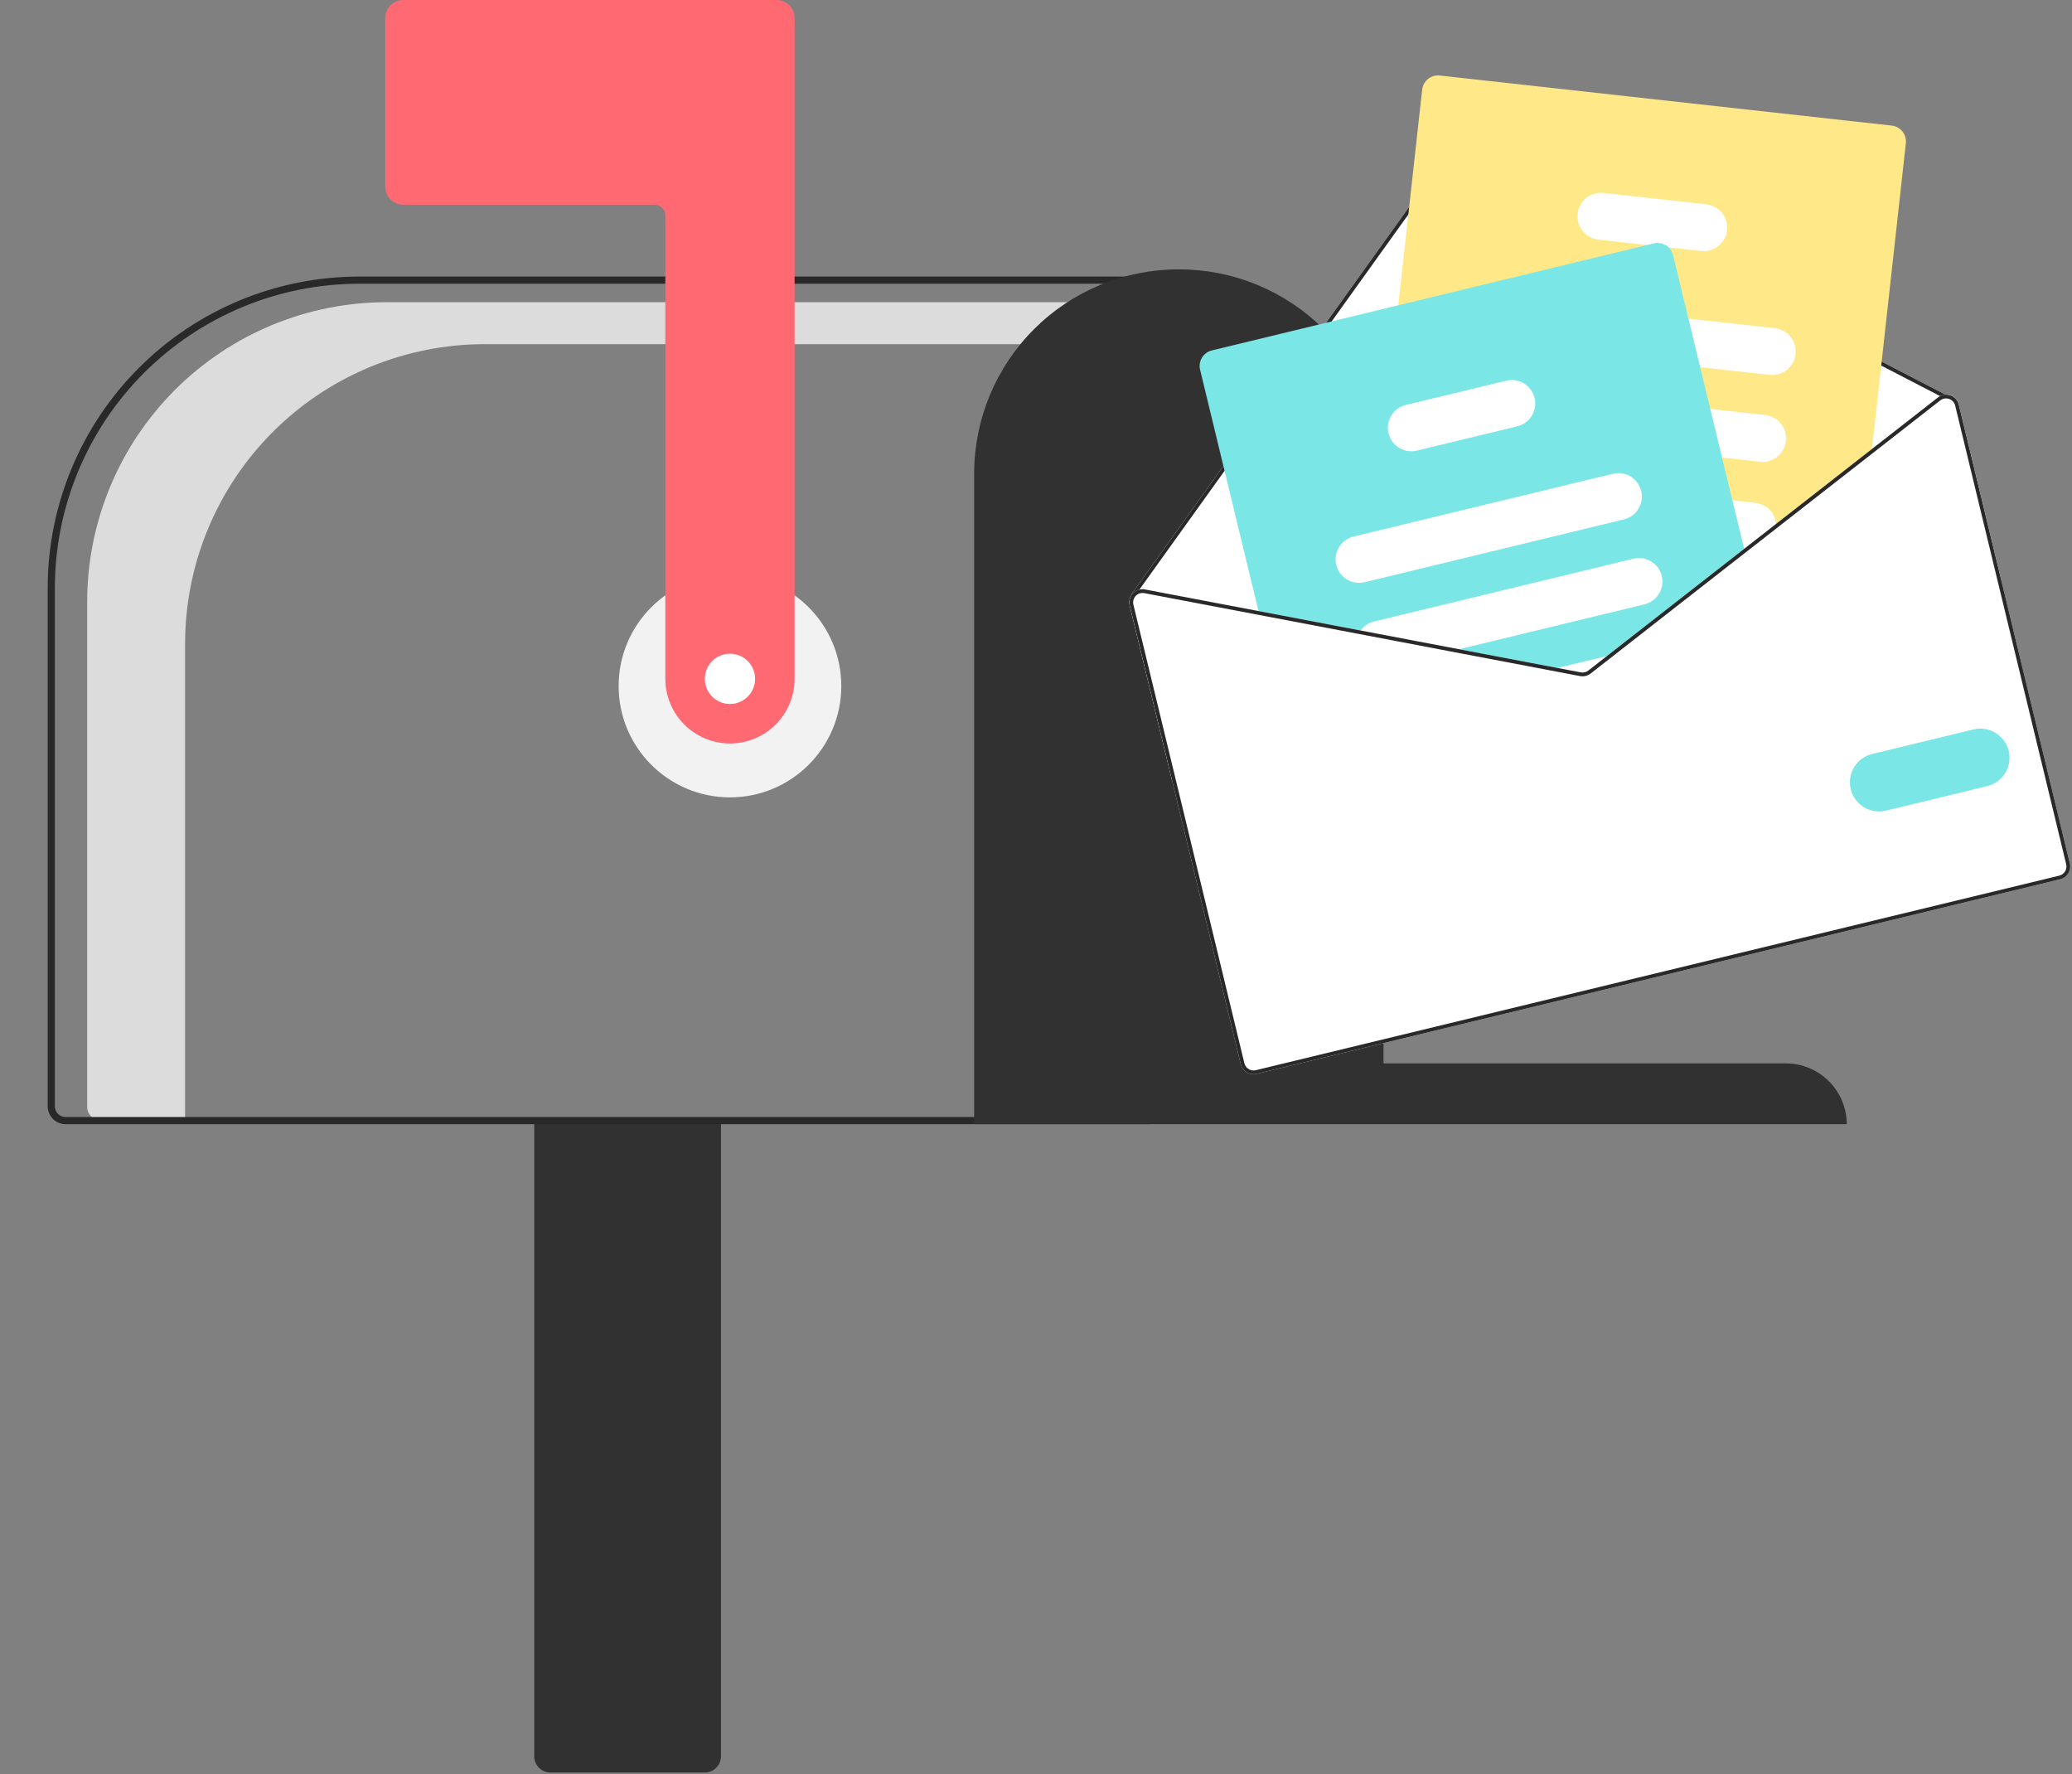
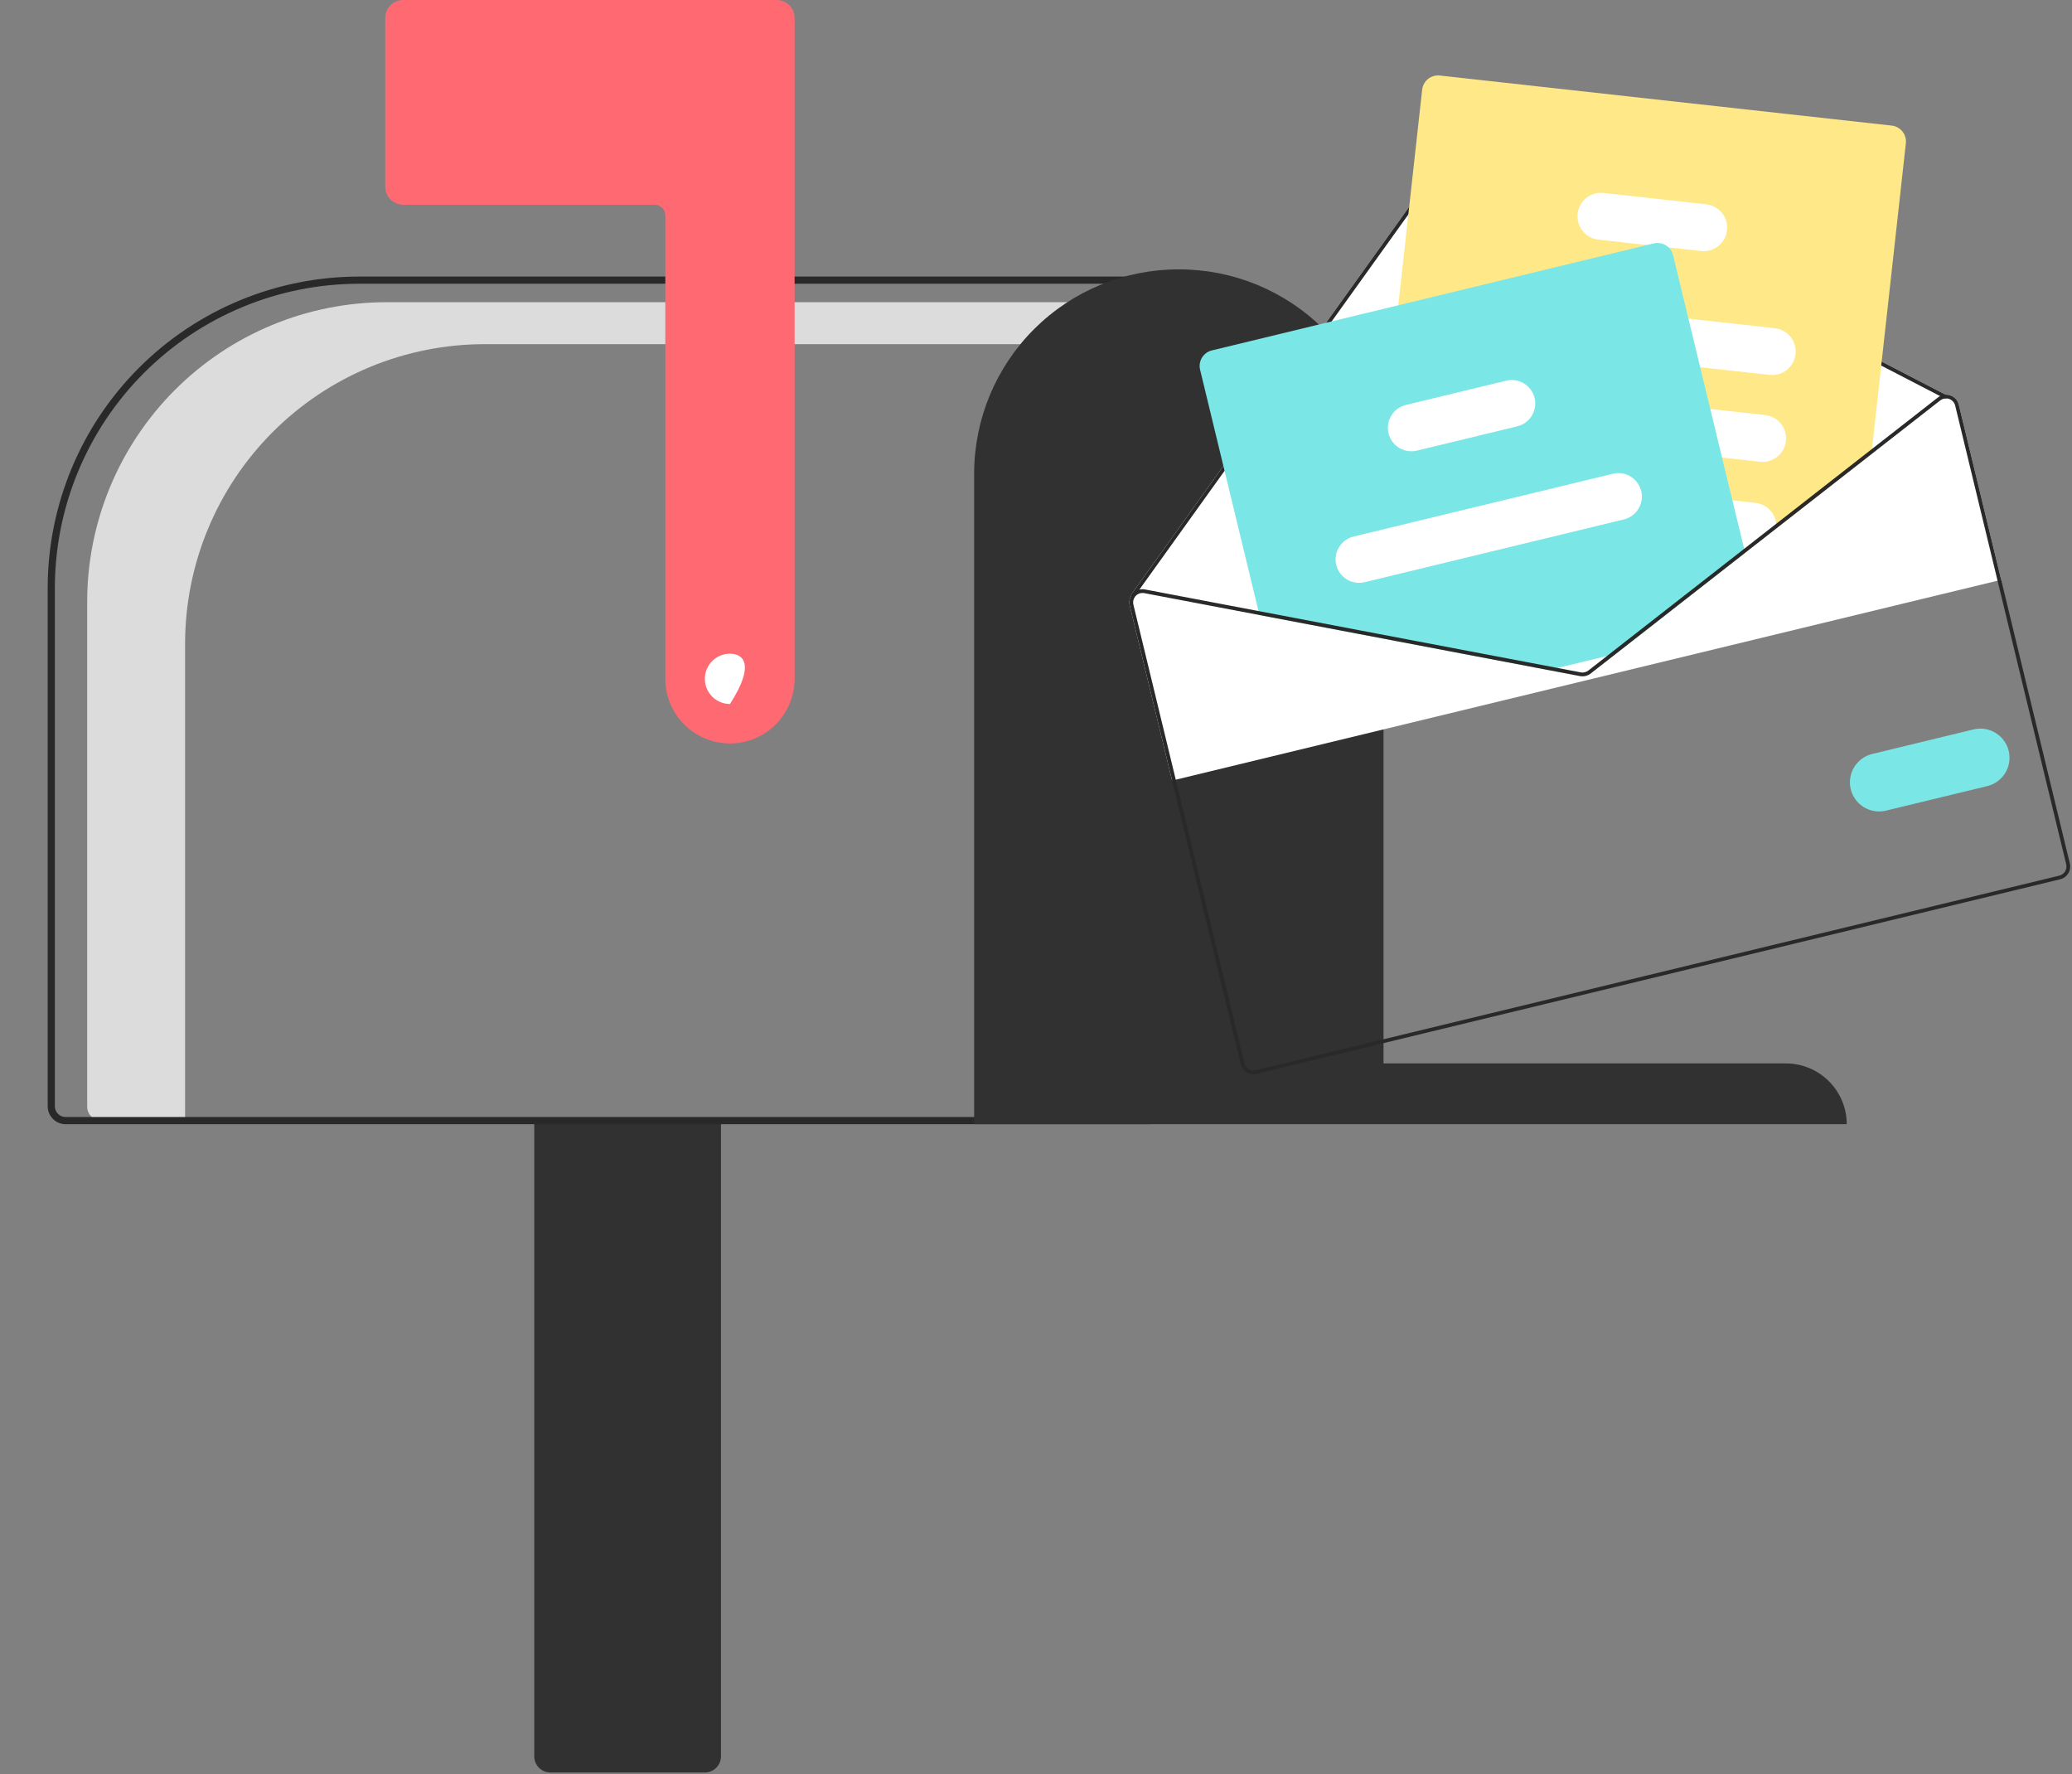
<svg xmlns="http://www.w3.org/2000/svg" width="577" height="494" viewBox="0 0 577 494" fill="none">
  <rect x="0" y="0" width="577" height="494" fill="#808080" stroke="none" />
  <g clip-path="url(#clip0_10_424)">
-     <path d="M203.277 222C220.398 222 234.277 208.121 234.277 191C234.277 173.879 220.398 160 203.277 160C186.156 160 172.277 173.879 172.277 191C172.277 208.121 186.156 222 203.277 222Z" fill="#F2F2F2" />
    <path d="M107.695 84.138H321.277V95.823H134.961C124.006 95.823 113.159 97.981 103.038 102.173C92.917 106.365 83.721 112.509 75.975 120.256C68.229 128.002 62.084 137.198 57.892 147.319C53.7 157.439 51.542 168.287 51.542 179.241V312H28.172C27.139 312 26.148 311.59 25.418 310.859C24.687 310.129 24.277 309.138 24.277 308.105V167.556C24.277 156.601 26.434 145.754 30.627 135.633C34.819 125.512 40.963 116.316 48.709 108.57C56.456 100.824 65.652 94.68 75.772 90.487C85.893 86.295 96.741 84.138 107.695 84.138Z" fill="#DCDCDC" />
    <path d="M148.777 489V311.5H200.777V489C200.775 490.193 200.301 491.337 199.457 492.18C198.614 493.024 197.47 493.499 196.277 493.5H153.277C152.084 493.499 150.94 493.024 150.096 492.18C149.253 491.337 148.778 490.193 148.777 489Z" fill="#313131" />
    <path d="M13.277 308V163.666C13.303 140.688 22.442 118.66 38.689 102.412C54.936 86.165 76.965 77.026 99.942 77H320.277V313H18.277C16.951 312.998 15.68 312.471 14.743 311.534C13.806 310.597 13.278 309.326 13.277 308ZM318.277 79H99.942C77.495 79.025 55.975 87.954 40.103 103.826C24.23 119.698 15.302 141.219 15.277 163.666V308C15.278 308.795 15.594 309.558 16.156 310.12C16.719 310.683 17.481 310.999 18.277 311H318.277V79Z" fill="#292929" />
    <path d="M203.277 207C198.505 206.995 193.929 205.096 190.555 201.722C187.18 198.347 185.282 193.772 185.277 189V60C185.276 59.205 184.96 58.442 184.397 57.88C183.835 57.317 183.072 57.001 182.277 57H112.277C110.951 56.998 109.68 56.471 108.743 55.534C107.806 54.596 107.278 53.326 107.277 52V5C107.278 3.674 107.806 2.404 108.743 1.466C109.68 0.529 110.951 0.002 112.277 0H216.277C217.602 0.002 218.873 0.529 219.811 1.466C220.748 2.403 221.275 3.674 221.277 5V189C221.271 193.772 219.373 198.347 215.999 201.722C212.624 205.096 208.049 206.995 203.277 207Z" fill="#FF6972" />
    <path d="M328.277 75C343.363 74.968 357.843 80.931 368.532 91.576C379.222 102.22 385.245 116.676 385.277 131.761V296.071H497.277C501.776 296.062 506.095 297.84 509.283 301.015C512.471 304.19 514.267 308.501 514.277 313H271.277V131.761C271.309 116.676 277.332 102.22 288.021 91.576C298.711 80.931 313.191 74.968 328.277 75Z" fill="#313131" />
    <path d="M314.599 168.568L326.402 217.324L557.283 161.432L545.48 112.676C545.337 112.08 545.047 111.529 544.634 111.076C544.222 110.622 543.702 110.28 543.122 110.081C542.694 109.93 542.242 109.862 541.788 109.88L408.329 40.778C407.547 40.379 406.648 40.272 405.794 40.477C404.94 40.683 404.188 41.186 403.673 41.897L339.353 131.591L315.105 165.414C315.061 165.473 315.03 165.541 315.015 165.613C315 165.686 315 165.76 315.016 165.832C314.523 166.654 314.373 167.636 314.599 168.568Z" fill="white" />
    <path d="M315.016 165.832C315.027 165.896 315.051 165.956 315.086 166.01C315.121 166.065 315.166 166.111 315.219 166.148C315.282 166.191 315.353 166.221 315.427 166.235C315.502 166.25 315.578 166.25 315.652 166.234C315.773 166.201 315.879 166.128 315.951 166.026L316.035 165.911L317.297 164.145L340.226 132.181L404.527 42.508C404.894 42 405.431 41.64 406.04 41.494C406.65 41.348 407.291 41.425 407.849 41.712L540.274 110.278L541.463 110.895C541.511 110.915 541.56 110.933 541.61 110.947C541.699 110.931 541.79 110.922 541.881 110.921C542.006 110.879 542.109 110.792 542.171 110.676C542.203 110.615 542.223 110.549 542.23 110.48C542.236 110.411 542.229 110.342 542.209 110.276C542.188 110.211 542.155 110.149 542.111 110.096C542.067 110.043 542.013 109.999 541.952 109.967L541.788 109.88L408.329 40.778C407.547 40.379 406.648 40.272 405.794 40.477C404.94 40.683 404.188 41.186 403.673 41.897L339.353 131.591L315.105 165.414C315.061 165.473 315.03 165.541 315.015 165.613C315 165.686 315 165.76 315.016 165.832Z" fill="#292929" />
    <path d="M384.357 170.804L389.496 171.374L427.639 175.599L452.925 178.399L454.418 178.565L485.97 153.92L487.179 152.976L494.632 147.156L521.145 126.449L521.304 124.995L530.735 39.881C530.863 38.709 530.522 37.534 529.785 36.613C529.049 35.692 527.977 35.101 526.806 34.969L400.95 21.028C399.778 20.9 398.603 21.241 397.682 21.978C396.762 22.714 396.171 23.785 396.038 24.957L389.388 84.994L385.699 118.28L382.399 148.059L380.869 161.888L380.423 165.894C380.295 167.066 380.638 168.241 381.375 169.162C382.113 170.082 383.185 170.672 384.357 170.804Z" fill="#FFE888" />
    <path d="M418.942 96.198L473.459 102.236L492.792 104.377C493.646 104.471 494.51 104.397 495.334 104.157C496.159 103.918 496.929 103.519 497.599 102.982C498.27 102.445 498.828 101.782 499.242 101.029C499.656 100.277 499.917 99.45 500.012 98.597C500.107 97.743 500.032 96.879 499.793 96.054C499.553 95.23 499.154 94.46 498.617 93.79C498.081 93.119 497.417 92.561 496.665 92.147C495.912 91.733 495.086 91.471 494.232 91.377L470.185 88.713L420.386 83.192C418.661 83.001 416.932 83.503 415.578 84.587C414.224 85.671 413.356 87.249 413.164 88.973C412.973 90.697 413.474 92.427 414.557 93.782C415.641 95.136 417.218 96.005 418.942 96.198Z" fill="white" />
    <path d="M415.838 120.314C415.979 120.339 416.119 120.364 416.263 120.378L479.548 127.389L490.114 128.562C491.839 128.752 493.568 128.25 494.923 127.166C496.277 126.081 497.145 124.503 497.336 122.779C497.527 121.054 497.024 119.324 495.94 117.97C494.855 116.616 493.277 115.748 491.552 115.557L476.274 113.866L426.144 108.312L417.708 107.377C416.02 107.189 414.326 107.664 412.983 108.702C411.64 109.74 410.753 111.26 410.511 112.94C410.268 114.62 410.688 116.329 411.682 117.705C412.676 119.081 414.167 120.017 415.838 120.314Z" fill="white" />
    <path d="M408.675 141.698C409.194 142.559 409.904 143.288 410.751 143.831C411.597 144.373 412.557 144.712 413.556 144.823L439.495 147.696L485.692 152.814L485.702 152.811L487.179 152.976L494.631 147.156C494.678 146.714 494.678 146.268 494.633 145.826C494.475 144.341 493.816 142.955 492.764 141.896C491.712 140.837 490.329 140.168 488.846 140.002L482.428 139.289L456.971 136.472L438.655 134.44L414.994 131.818C413.782 131.684 412.556 131.891 411.455 132.417C410.354 132.943 409.423 133.767 408.765 134.795C408.108 135.822 407.751 137.013 407.735 138.233C407.72 139.453 408.045 140.653 408.675 141.698Z" fill="white" />
    <path d="M445.108 66.72L458.673 68.222L464.664 68.887L473.714 69.889C475.439 70.08 477.168 69.578 478.523 68.493C479.877 67.408 480.745 65.83 480.936 64.106C481.127 62.381 480.625 60.651 479.54 59.297C478.455 57.943 476.877 57.075 475.153 56.884L446.553 53.718C444.829 53.527 443.1 54.028 441.745 55.111C440.391 56.195 439.522 57.772 439.33 59.496C439.139 61.221 439.64 62.95 440.723 64.305C441.807 65.659 443.384 66.528 445.108 66.72Z" fill="white" />
    <path d="M334.193 102.932L350.731 171.246L378.332 176.494L403.864 181.355L431.258 186.567L440.011 188.233C440.523 188.33 441.05 188.316 441.557 188.194C442.064 188.071 442.539 187.842 442.95 187.521L449.972 182.037L454.418 178.565L485.97 153.92L465.908 71.046C465.71 70.222 465.278 69.472 464.664 68.887C464.126 68.37 463.465 67.996 462.745 67.801C462.024 67.606 461.265 67.595 460.539 67.77L337.47 97.563C336.324 97.841 335.335 98.563 334.721 99.569C334.106 100.576 333.917 101.785 334.193 102.932Z" fill="#7AE6E5" />
    <path d="M372.114 157.278C372.523 158.963 373.585 160.417 375.065 161.32C376.545 162.223 378.324 162.502 380.009 162.096L452.224 144.614C453.908 144.204 455.362 143.142 456.265 141.662C457.168 140.182 457.447 138.404 457.042 136.718C457.023 136.635 457 136.553 456.971 136.472C456.51 134.846 455.438 133.463 453.979 132.611C452.52 131.758 450.788 131.504 449.146 131.9L376.932 149.382C375.246 149.792 373.793 150.853 372.889 152.333C371.986 153.814 371.707 155.592 372.114 157.278Z" fill="white" />
-     <path d="M378.332 176.494L403.864 181.355L457.948 168.262C459.634 167.854 461.089 166.793 461.993 165.312C462.896 163.831 463.175 162.052 462.766 160.366C462.358 158.68 461.297 157.225 459.816 156.322C458.336 155.418 456.557 155.14 454.871 155.548L382.656 173.03C381.147 173.392 379.818 174.283 378.909 175.541C378.69 175.842 378.497 176.161 378.332 176.494Z" fill="white" />
    <path d="M431.258 186.567L440.011 188.233C440.523 188.33 441.05 188.316 441.557 188.194C442.064 188.071 442.539 187.842 442.95 187.521L449.972 182.037L431.258 186.567Z" fill="white" />
    <path d="M386.664 120.647C387.074 122.332 388.135 123.786 389.616 124.689C391.096 125.592 392.874 125.871 394.56 125.465L422.531 118.694C424.215 118.283 425.668 117.222 426.572 115.742C427.475 114.261 427.754 112.484 427.349 110.798C427.131 109.892 426.72 109.044 426.144 108.312C425.37 107.322 424.327 106.576 423.141 106.162C421.955 105.749 420.674 105.685 419.453 105.98L391.482 112.751C389.797 113.159 388.342 114.22 387.439 115.701C386.535 117.182 386.257 118.961 386.664 120.647Z" fill="white" />
-     <path d="M403.862 181.354L431.26 186.568L440.01 188.234C440.523 188.33 441.049 188.316 441.556 188.193C442.062 188.071 442.537 187.842 442.948 187.523L449.975 182.037L447.51 182.634L442.304 186.695C442.01 186.923 441.671 187.086 441.309 187.174C440.947 187.262 440.571 187.272 440.205 187.203L433.726 185.971L406.328 180.757L403.862 181.354ZM485.7 152.815L485.966 153.917L487.182 152.972L485.7 152.815ZM403.862 181.354L431.26 186.568L440.01 188.234C440.523 188.33 441.049 188.316 441.556 188.193C442.062 188.071 442.537 187.842 442.948 187.523L449.975 182.037L447.51 182.634L442.304 186.695C442.01 186.923 441.671 187.086 441.309 187.174C440.947 187.262 440.571 187.272 440.205 187.203L433.726 185.971L406.328 180.757L403.862 181.354ZM403.862 181.354L431.26 186.568L440.01 188.234C440.523 188.33 441.049 188.316 441.556 188.193C442.062 188.071 442.537 187.842 442.948 187.523L449.975 182.037L447.51 182.634L442.304 186.695C442.01 186.923 441.671 187.086 441.309 187.174C440.947 187.262 440.571 187.272 440.205 187.203L433.726 185.971L406.328 180.757L403.862 181.354ZM314.599 168.567L345.515 296.278C345.744 297.221 346.339 298.035 347.168 298.541C347.997 299.047 348.993 299.204 349.937 298.976L573.698 244.808C574.641 244.579 575.456 243.984 575.962 243.155C576.467 242.326 576.624 241.33 576.396 240.386L545.48 112.676C545.337 112.08 545.047 111.529 544.634 111.076C544.222 110.622 543.702 110.28 543.122 110.081C542.694 109.93 542.242 109.862 541.788 109.88C541.26 109.895 540.742 110.032 540.274 110.278C540.058 110.381 539.855 110.507 539.667 110.655L521.303 124.995L494.633 145.829L485.698 152.808L485.7 152.815L485.692 152.817L452.926 178.395L447.51 182.634L442.304 186.695C442.01 186.923 441.671 187.086 441.309 187.174C440.947 187.262 440.571 187.272 440.205 187.203L433.726 185.971L406.328 180.757L378.906 175.542L318.845 164.112C318.332 164.01 317.804 164.022 317.297 164.145C316.614 164.312 315.993 164.672 315.509 165.181C315.323 165.381 315.158 165.599 315.016 165.832C314.523 166.654 314.373 167.636 314.599 168.567ZM403.862 181.354L431.26 186.568L440.01 188.234C440.523 188.33 441.049 188.316 441.556 188.193C442.062 188.071 442.537 187.842 442.948 187.523L449.975 182.037L447.51 182.634L442.304 186.695C442.01 186.923 441.671 187.086 441.309 187.174C440.947 187.262 440.571 187.272 440.205 187.203L433.726 185.971L406.328 180.757L403.862 181.354ZM403.862 181.354L431.26 186.568L440.01 188.234C440.523 188.33 441.049 188.316 441.556 188.193C442.062 188.071 442.537 187.842 442.948 187.523L449.975 182.037L447.51 182.634L442.304 186.695C442.01 186.923 441.671 187.086 441.309 187.174C440.947 187.262 440.571 187.272 440.205 187.203L433.726 185.971L406.328 180.757L403.862 181.354ZM403.862 181.354L431.26 186.568L440.01 188.234C440.523 188.33 441.049 188.316 441.556 188.193C442.062 188.071 442.537 187.842 442.948 187.523L449.975 182.037L447.51 182.634L442.304 186.695C442.01 186.923 441.671 187.086 441.309 187.174C440.947 187.262 440.571 187.272 440.205 187.203L433.726 185.971L406.328 180.757L403.862 181.354Z" fill="white" />
    <path d="M403.862 181.354L431.26 186.568L440.01 188.234C440.523 188.33 441.049 188.316 441.556 188.194C442.062 188.071 442.537 187.842 442.948 187.523L449.975 182.037L447.51 182.634L442.304 186.695C442.01 186.923 441.671 187.087 441.309 187.174C440.947 187.262 440.571 187.272 440.205 187.203L433.726 185.971L406.328 180.757L403.862 181.354ZM485.7 152.815L485.966 153.917L487.182 152.972L485.7 152.815ZM403.862 181.354L431.26 186.568L440.01 188.234C440.523 188.33 441.049 188.316 441.556 188.194C442.062 188.071 442.537 187.842 442.948 187.523L449.975 182.037L447.51 182.634L442.304 186.695C442.01 186.923 441.671 187.087 441.309 187.174C440.947 187.262 440.571 187.272 440.205 187.203L433.726 185.971L406.328 180.757L403.862 181.354ZM403.862 181.354L431.26 186.568L440.01 188.234C440.523 188.33 441.049 188.316 441.556 188.194C442.062 188.071 442.537 187.842 442.948 187.523L449.975 182.037L447.51 182.634L442.304 186.695C442.01 186.923 441.671 187.087 441.309 187.174C440.947 187.262 440.571 187.272 440.205 187.203L433.726 185.971L406.328 180.757L403.862 181.354ZM316.035 165.911L316.17 166.013C316.193 165.976 316.233 165.942 316.263 165.903C316.566 165.588 316.942 165.353 317.359 165.219C317.775 165.085 318.218 165.056 318.648 165.136L378.334 176.49L403.862 181.354L431.26 186.568L440.01 188.234C440.523 188.33 441.049 188.316 441.556 188.194C442.062 188.071 442.537 187.842 442.948 187.523L449.975 182.037L447.51 182.634L442.304 186.695C442.01 186.923 441.671 187.087 441.309 187.174C440.947 187.262 440.571 187.272 440.205 187.203L433.726 185.971L406.328 180.757L378.906 175.542L318.845 164.112C318.332 164.011 317.804 164.022 317.297 164.145L316.035 165.911ZM314.599 168.568L345.515 296.278C345.744 297.221 346.339 298.036 347.168 298.541C347.997 299.047 348.993 299.204 349.937 298.976L573.698 244.808C574.641 244.579 575.456 243.984 575.962 243.155C576.467 242.326 576.624 241.33 576.396 240.386L545.48 112.676C545.337 112.08 545.047 111.529 544.634 111.076C544.222 110.622 543.702 110.28 543.122 110.081C542.694 109.93 542.242 109.862 541.788 109.88C541.26 109.895 540.742 110.032 540.274 110.278C540.058 110.381 539.855 110.507 539.667 110.656L521.303 124.995L494.633 145.829L485.698 152.808L485.7 152.815L485.692 152.817L452.926 178.395L447.51 182.634L442.304 186.695C442.01 186.923 441.671 187.087 441.309 187.174C440.947 187.262 440.571 187.272 440.205 187.203L433.726 185.971L406.328 180.757L378.906 175.542L318.845 164.112C318.332 164.011 317.804 164.022 317.297 164.145C316.614 164.312 315.993 164.672 315.509 165.181C315.323 165.381 315.158 165.599 315.016 165.832C314.523 166.654 314.373 167.636 314.599 168.568ZM315.618 168.321C315.527 167.944 315.521 167.552 315.601 167.173C315.681 166.794 315.845 166.438 316.08 166.13C316.101 166.085 316.132 166.045 316.17 166.013C316.193 165.976 316.233 165.942 316.263 165.903C316.566 165.588 316.942 165.353 317.359 165.219C317.775 165.085 318.218 165.056 318.648 165.136L378.334 176.49L403.862 181.354L431.26 186.568L440.01 188.234C440.523 188.33 441.049 188.316 441.556 188.194C442.062 188.071 442.537 187.842 442.948 187.523L449.975 182.037L454.419 178.565L485.966 153.917L487.182 152.972L494.628 147.155L521.146 126.445L540.318 111.474C540.609 111.247 540.946 111.084 541.305 110.997C541.405 110.972 541.507 110.956 541.61 110.947C541.699 110.931 541.79 110.922 541.881 110.921C542.188 110.918 542.492 110.968 542.782 111.068C543.195 111.212 543.566 111.457 543.86 111.78C544.155 112.104 544.364 112.496 544.468 112.921L575.384 240.631C575.465 240.966 575.48 241.313 575.427 241.653C575.374 241.994 575.254 242.32 575.075 242.614C574.895 242.908 574.66 243.164 574.381 243.367C574.103 243.57 573.787 243.716 573.453 243.796L349.692 297.964C349.017 298.126 348.305 298.014 347.713 297.651C347.121 297.289 346.697 296.706 346.534 296.031L315.618 168.321ZM403.862 181.354L431.26 186.568L440.01 188.234C440.523 188.33 441.049 188.316 441.556 188.194C442.062 188.071 442.537 187.842 442.948 187.523L449.975 182.037L447.51 182.634L442.304 186.695C442.01 186.923 441.671 187.087 441.309 187.174C440.947 187.262 440.571 187.272 440.205 187.203L433.726 185.971L406.328 180.757L403.862 181.354ZM403.862 181.354L431.26 186.568L440.01 188.234C440.523 188.33 441.049 188.316 441.556 188.194C442.062 188.071 442.537 187.842 442.948 187.523L449.975 182.037L447.51 182.634L442.304 186.695C442.01 186.923 441.671 187.087 441.309 187.174C440.947 187.262 440.571 187.272 440.205 187.203L433.726 185.971L406.328 180.757L403.862 181.354ZM403.862 181.354L431.26 186.568L440.01 188.234C440.523 188.33 441.049 188.316 441.556 188.194C442.062 188.071 442.537 187.842 442.948 187.523L449.975 182.037L447.51 182.634L442.304 186.695C442.01 186.923 441.671 187.087 441.309 187.174C440.947 187.262 440.571 187.272 440.205 187.203L433.726 185.971L406.328 180.757L403.862 181.354Z" fill="#292929" />
    <path d="M515.379 219.717C514.875 217.625 515.221 215.418 516.342 213.58C517.464 211.743 519.268 210.425 521.36 209.916L549.601 203.079C551.691 202.581 553.893 202.932 555.725 204.054C557.557 205.176 558.869 206.979 559.375 209.067C559.88 211.155 559.537 213.358 558.422 215.194C557.306 217.03 555.508 218.349 553.422 218.861L525.18 225.698C523.087 226.202 520.88 225.856 519.043 224.734C517.205 223.613 515.888 221.809 515.379 219.717Z" fill="#7AE6E5" />
-     <path d="M203.277 196C207.143 196 210.277 192.866 210.277 189C210.277 185.134 207.143 182 203.277 182C199.411 182 196.277 185.134 196.277 189C196.277 192.866 199.411 196 203.277 196Z" fill="white" />
+     <path d="M203.277 196C210.277 185.134 207.143 182 203.277 182C199.411 182 196.277 185.134 196.277 189C196.277 192.866 199.411 196 203.277 196Z" fill="white" />
  </g>
  <defs>
    <clipPath id="clip0_10_424">
      <rect width="576.499" height="493.5" fill="white" />
    </clipPath>
  </defs>
</svg>